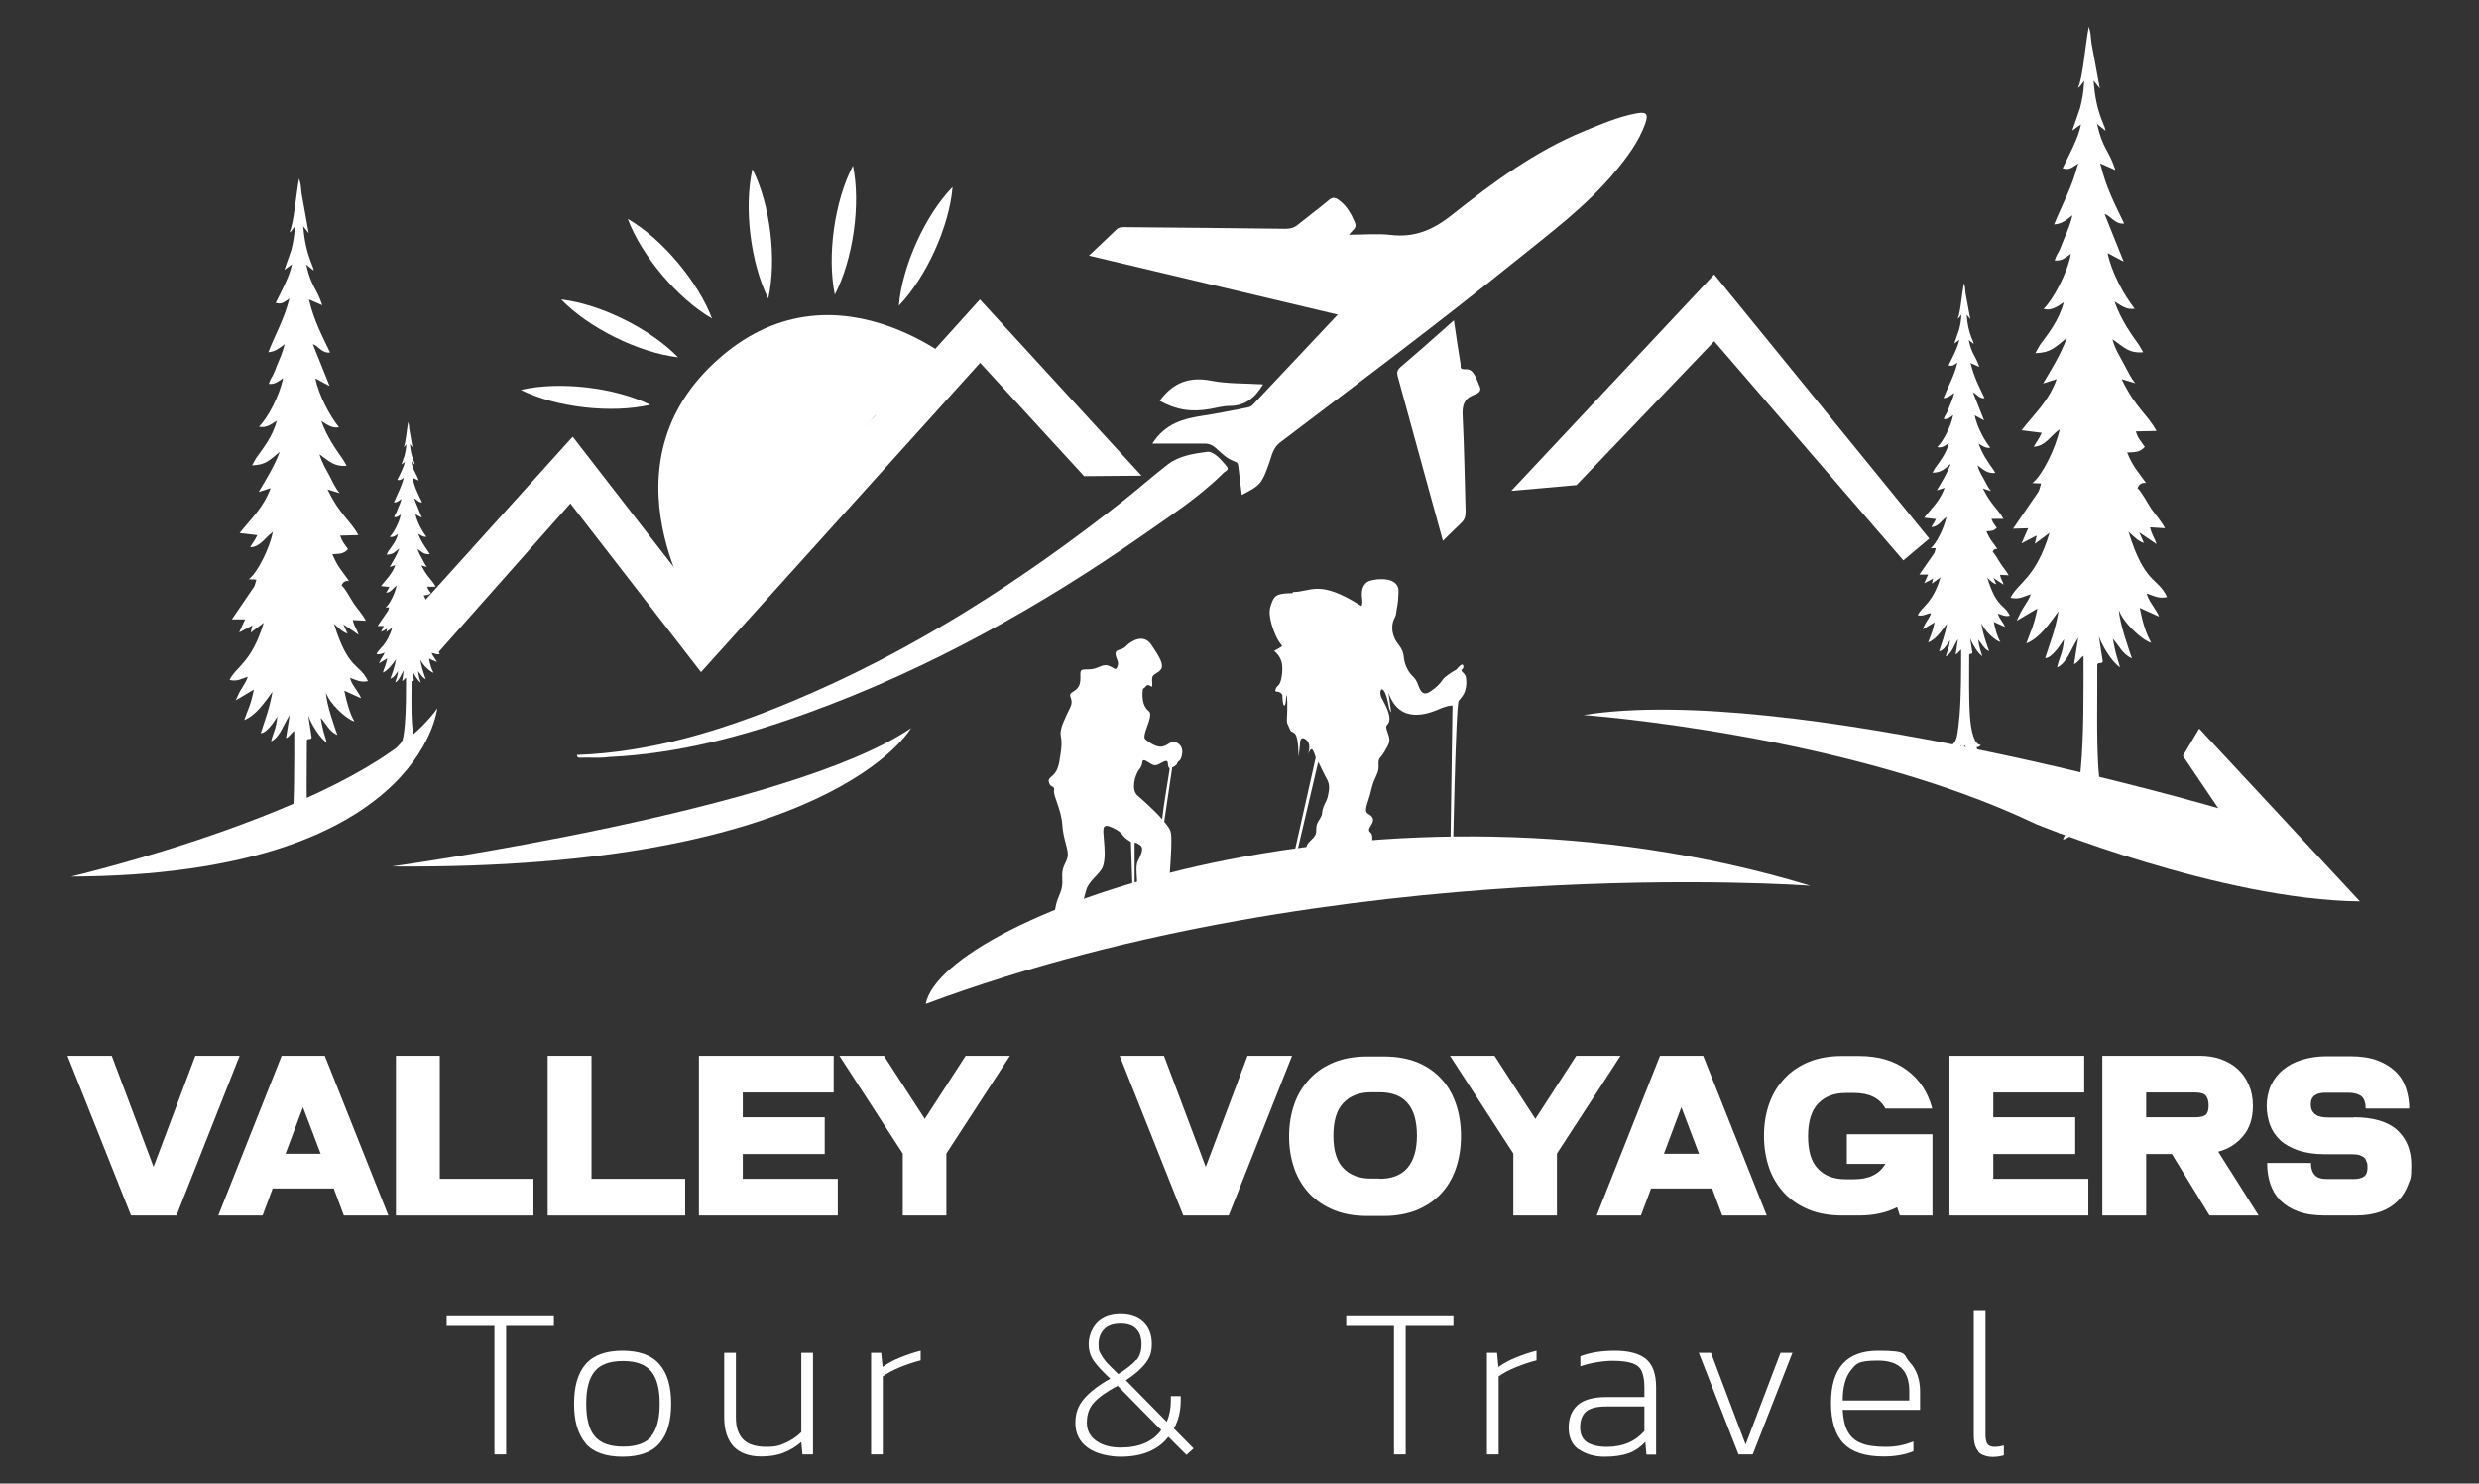
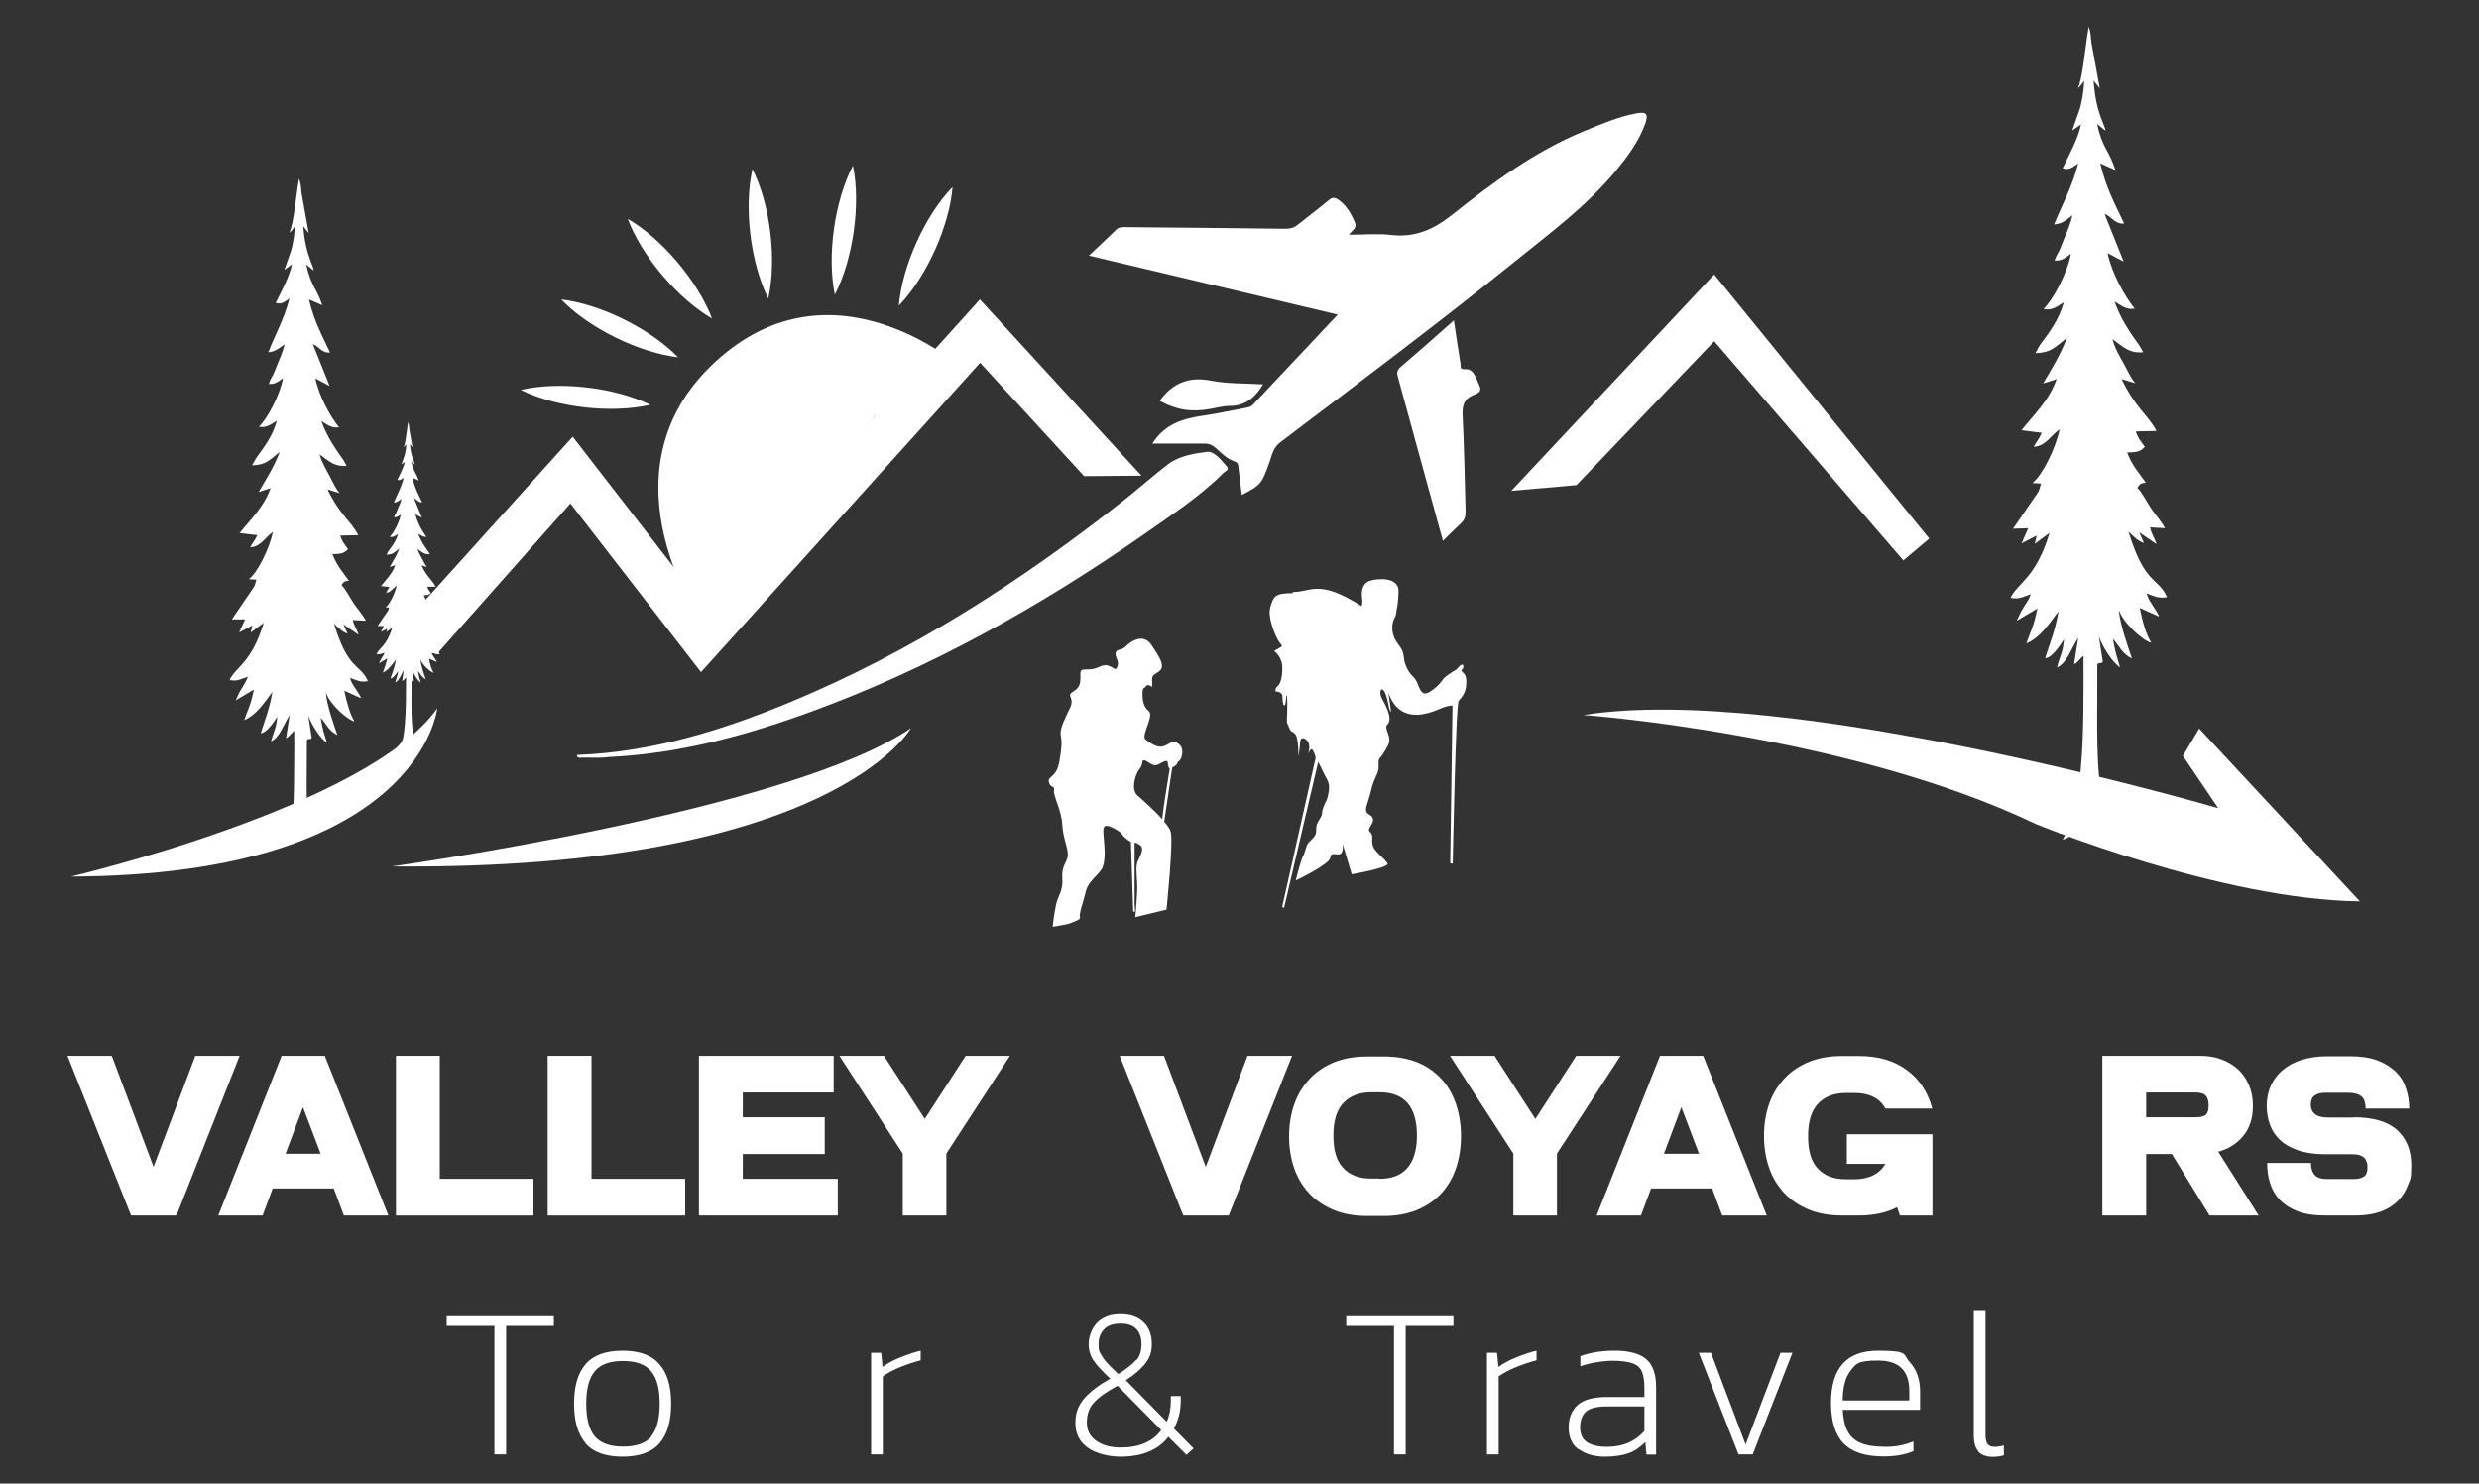
<svg xmlns="http://www.w3.org/2000/svg" viewBox="0 0 1080 646.5">
  <rect x="0" y="0" width="1080" height="646.5" fill="#333333" stroke="none" />
  <defs>
    <style>      .cls-1, .cls-2 {        fill: #fff;      }      .cls-2 {        fill-rule: evenodd;      }    </style>
  </defs>
  <g>
    <g id="Layer_1">
      <g>
        <path class="cls-2" d="M305.9,271.9l75.5-91,13.2,9.4,24.5-29.9s-58.1-51.8-110.1-.2c-48,47.7-3.1,111.7-3.1,111.7Z" />
        <polygon class="cls-1" points="305.4 292.9 248.5 219.4 190.7 284.6 165.2 283.8 249.5 190.3 306.5 263.9 426.9 130.5 497.3 207.3 472.3 207.5 427 158.1 305.4 292.9" />
        <polygon class="cls-1" points="658.4 213.9 686.8 211.4 746.8 148.7 829.2 244.2 840.5 234.7 746.8 119.6 658.4 213.9" />
        <path class="cls-2" d="M884.8,258.8c-.9,2.5-1.7,3.5-2.9,5.4-.5.8-1.2,2-1.5,2.5l-1.8,3.8,9-5.3c-1.7,8.4-2.9,9.6-4.8,15.2,5.8-2.4,9.7-8.2,14-14-1.5,8.8-3.6,13.3-5.8,20.4,2.8,0,6.3-5.2,8.2-8.2-.5,6.4-2.1,7.8-3,12.3,4.5-2.3,5.7-7.5,9.2-13l-1.8,11.5c1.7-.6,2.4-2.4,4.1-3.6,0,15.8.2,34.6-1.2,49.3-2.3,25.6-3.6,17-9.7,27.9l3.2.3c-.1.2-.2.4-.3.6-1,1.7-.4.7-1,2,4.4-1.2,6-4.5,9.2-8.5-.4,2.4-.3,1.7-.8,3.7l-1,3.4c1.7-1.3,2.6-3.6,4-6.4,0-.1.2-.4.3-.6,2.5,4.3,4,7.1,7.9,8.4l-2.6-5.8,5.4,2.6c-1.1-.8-1.1-1.5-1.8-3.9,1.4-.1,2.4-.5,3.2-1.7-4.8.4-7.5-10.4-8.3-22.1-.9-13.2-.4-31.3-.5-45.4.7-1.3,1.7,0,2.4-1.3l-1.7-11c1.5,4.4,5.8,11.3,9.2,13.5-1.7-5.9-1.8-5.4-3.1-12.4,2.8,3,4.1,6.7,8.3,8.5-1.1-3.2-5.4-15.1-5.7-21.1,1.7,5.4,10.2,13.3,14.1,14.3-2.2-3.8-3.7-8.6-5-15.2l8.4,3.8c-.3-.8-.3-.9-.9-1.9l-3.1-4.9c-1.1-2.1-.7-1.2-1.4-3.3,3.2,1.1,5.3,2.4,8.9,1.6-4.1-8.9-9.6-5.1-16.8-28.5,2,1.8,4.2,4.2,6.7,4.9l-2-4.6,7.5,5.1c-.8-2.7-2.1-4.1-2.8-7.3l6.5.4c-1.5-3-4.2-5.9-5.9-8.4-2.1-3.1-4.3-7.6-6.1-9.1,1-2.2,2.1-2.2,3.7-2.3-3.3-4.7-5.6-6.8-8.2-13.2,2.7-.2,5.5.2,7.7-2.5-1.9-2.8-2.8-3.3-3.9-6.7l9-.2c-3.8-7.1-9.1-9.9-15.2-22.6l6,1.8c-1.8-1.9-3.5-5.6-4.9-8.2-1.7-3.2-3.9-6.5-5.1-11,5.2,3.7,7.2,6.2,13.4,5.7l-1.6-2.8c-3.9-5.5-8-11.2-10.9-19.3,3.1,1.8,5.1,3.7,8.8,3.1-4.4-5.4-10.1-15.7-11.8-24.2l7,3.7-8.3-20.7c2.5.5,4.5,4.6,8.5,4.1-4.1-8.7-7.8-15.3-10.4-26.2l6.6,2.9c-2.9-9-5.5-9-8-20.1l3.7,3c-.5-2.1-.2-1.1-.8-2.6-.1-.4-.6-1.5-.8-2-1.9-4.9-3.1-10.1-3.6-17.3l2.7,3.4-3.6-19.6c-.6-4.8-.1-3.5-1.2-7.3-1.6,8.3-2.5,22.1-4.7,26.7,1.2-.7,1.6-1.8,2.7-3.1-.2,4.8-.9,8.2-1.8,11.9l-3.4,9.8,3.8-2.7c-1.1,6-5.6,14.2-8,19.1,3,1,4.2-.4,6.8-2.1-2.8,10.8-6.9,17.6-10.5,26.6,3.5-.3,5-1.7,8-4-1.1,4.4-2.1,6.5-3.6,10.1-.7,1.7-1.3,3.4-2,5-1,2.1-1.1,1.6-2.2,4.6,3,.3,4.5-1,7.1-2.9-1.4,8.3-8,20.4-11.9,24,3.2,1,6.1-1,8.8-2.9-2,7.8-7,14.1-10.3,18.5l-2.1,3.7c6.8-.2,8.4-2.4,13.8-6.7-3.2,8.1-6.3,12.9-10.4,19.9l5.9-1.9c-3.5,9.8-10,15.4-15.3,22.3l8.8,1.1c-1.3,2.9-2.2,3.7-3.5,6.1,5.3-.3,7.3-4.9,11.3-7.6-1.7,8.3-7.7,20.3-11.9,23.4l3.8.2c-1.1,4.2-.9,3.1-2.6,5.7l-9.6,14,6.6-.2-2.9,6.6,6.5-3.4c0,.2,0,.3,0,.4.2-.2.2.9,0,0,0,0-.2.4-.3,1.4-.2,1.3-.3,1.3-.4,1.1,0,0,0,.2.1.6l6.3-4.7c-6,19.9-13.7,21.6-17,28.3,3.9.9,5.6-.6,9.1-1.6Z" />
        <path class="cls-2" d="M134.1,362.5c-.8-11.6-.4-27.5-.4-39.9.6-1.1,1.5,0,2.1-1.1l-1.5-9.7c1.3,3.8,5.1,9.9,8.1,11.9-1.5-5.2-1.6-4.7-2.7-10.9,2.5,2.6,3.6,5.9,7.3,7.5-1-2.8-4.8-13.3-5-18.5,1.5,4.8,9,11.7,12.4,12.6-1.9-3.3-3.2-7.6-4.4-13.4l7.3,3.3c-.3-.7-.3-.8-.8-1.7l-2.8-4.3c-1-1.8-.6-1.1-1.2-2.9,2.8,1,4.7,2.1,7.8,1.4-3.6-7.8-8.5-4.4-14.8-25,1.8,1.6,3.7,3.7,5.9,4.3l-1.8-4,6.6,4.5c-.7-2.4-1.9-3.6-2.5-6.4l5.7.3c-1.3-2.6-3.7-5.2-5.2-7.4-1.8-2.7-3.8-6.7-5.4-8,.9-1.9,1.8-1.9,3.2-2-2.9-4.2-4.9-6-7.2-11.6,2.3-.2,4.8.2,6.8-2.2-1.7-2.5-2.4-2.9-3.4-5.9l7.9-.2c-3.3-6.3-8-8.7-13.4-19.9l5.3,1.6c-1.6-1.7-3.1-4.9-4.3-7.3-1.5-2.8-3.4-5.8-4.5-9.6,4.5,3.2,6.4,5.4,11.8,5l-1.4-2.5c-3.4-4.9-7-9.8-9.6-17,2.7,1.6,4.5,3.2,7.7,2.7-3.9-4.8-8.8-13.8-10.3-21.3l6.2,3.3-7.3-18.2c2.2.5,3.9,4.1,7.5,3.6-3.6-7.6-6.9-13.5-9.2-23.1l5.8,2.5c-2.6-7.9-4.8-7.9-7-17.7l3.3,2.6c-.4-1.8-.2-.9-.7-2.3-.1-.3-.5-1.3-.7-1.8-1.6-4.3-2.7-8.9-3.2-15.2l2.4,3-3.1-17.3c-.5-4.2-.1-3.1-1.1-6.5-1.4,7.3-2.2,19.4-4.2,23.5,1.1-.6,1.4-1.5,2.4-2.7-.2,4.2-.8,7.2-1.6,10.4l-3,8.6,3.3-2.4c-1,5.3-5,12.5-7.1,16.8,2.7.8,3.7-.4,6-1.9-2.5,9.5-6.1,15.4-9.2,23.4,3-.3,4.4-1.5,7.1-3.5-.9,3.8-1.9,5.7-3.2,8.9-.6,1.5-1.1,3-1.8,4.4-.9,1.8-1,1.4-1.9,4,2.7.2,3.9-.9,6.2-2.5-1.3,7.3-7,18-10.5,21.1,2.8.8,5.3-.9,7.8-2.6-1.7,6.8-6.2,12.4-9,16.3l-1.8,3.2c6-.2,7.4-2.1,12.1-5.9-2.8,7.1-5.6,11.3-9.2,17.5l5.2-1.7c-3.1,8.6-8.8,13.6-13.5,19.6l7.7.9c-1.1,2.5-2,3.2-3.1,5.3,4.6-.2,6.4-4.3,9.9-6.7-1.5,7.3-6.8,17.9-10.5,20.6l3.3.2c-1,3.7-.8,2.7-2.3,5l-8.4,12.3h5.8c0-.1-2.6,5.7-2.6,5.7l5.7-3c0,.2,0,.2,0,.3.2-.2.2.8,0,0,0,0-.2.4-.3,1.2-.2,1.1-.3,1.1-.3,1,0,0,0,.2,0,.5l5.6-4.2c-5.3,17.5-12,19-14.9,24.9,3.5.8,5-.5,8-1.4-.8,2.2-1.5,3-2.5,4.8-.4.7-1.1,1.7-1.3,2.2l-1.5,3.3,7.9-4.7c-1.5,7.4-2.6,8.5-4.2,13.3,5.1-2.1,8.5-7.2,12.3-12.3-1.4,7.7-3.1,11.7-5.1,18,2.4,0,5.6-4.6,7.2-7.2-.5,5.6-1.8,6.9-2.7,10.8,3.9-2,5-6.6,8.1-11.5l-1.6,10.1c1.5-.6,2.1-2.1,3.6-3.2,0,13.9.1,30.4-1,43.4" />
-         <path class="cls-2" d="M841.2,267.4c-.5,1.5-1,2-1.7,3.2-.3.5-.7,1.1-.9,1.5l-1,2.2,5.2-3.1c-1,4.9-1.7,5.6-2.8,8.8,3.4-1.4,5.6-4.8,8.2-8.1-.9,5.1-2.1,7.7-3.4,11.9,1.6,0,3.7-3,4.7-4.8-.3,3.7-1.2,4.5-1.8,7.1,2.6-1.3,3.3-4.4,5.3-7.6l-1,6.7c1-.4,1.4-1.4,2.4-2.1,0,9.2,0,20.1-.7,28.7-1.3,14.9-2.1,9.9-5.7,16.2l1.9.2c0,.1-.1.2-.2.3-.6,1-.3.4-.6,1.1,2.5-.7,3.5-2.6,5.4-4.9-.2,1.4-.2,1-.5,2.1l-.6,2c1-.8,1.5-2.1,2.3-3.7,0,0,.1-.2.2-.3,1.4,2.5,2.3,4.1,4.6,4.9l-1.5-3.4,3.1,1.5c-.6-.5-.6-.9-1-2.2.8,0,1.4-.3,1.9-1-2.8.2-4.4-6-4.8-12.9-.5-7.7-.3-18.2-.3-26.4.4-.7,1,0,1.4-.8l-1-6.4c.9,2.5,3.4,6.6,5.3,7.9-1-3.4-1.1-3.1-1.8-7.2,1.7,1.7,2.4,3.9,4.8,5-.7-1.9-3.2-8.8-3.3-12.3,1,3.2,5.9,7.7,8.2,8.3-1.3-2.2-2.1-5-2.9-8.8l4.9,2.2c-.2-.5-.2-.5-.5-1.1l-1.8-2.8c-.6-1.2-.4-.7-.8-1.9,1.9.6,3.1,1.4,5.2.9-2.4-5.2-5.6-2.9-9.8-16.5,1.2,1.1,2.5,2.5,3.9,2.8l-1.2-2.7,4.4,2.9c-.4-1.6-1.2-2.4-1.6-4.3l3.8.2c-.9-1.7-2.4-3.4-3.4-4.9-1.2-1.8-2.5-4.4-3.6-5.3.6-1.3,1.2-1.3,2.1-1.3-1.9-2.7-3.3-4-4.8-7.7,1.5-.1,3.2.1,4.5-1.5-1.1-1.6-1.6-1.9-2.3-3.9h5.2c-2.2-4.2-5.3-5.9-8.9-13.2l3.5,1.1c-1-1.1-2.1-3.3-2.9-4.8-1-1.8-2.3-3.8-3-6.4,3,2.1,4.2,3.6,7.8,3.3l-1-1.6c-2.3-3.2-4.6-6.5-6.3-11.2,1.8,1.1,3,2.1,5.1,1.8-2.6-3.2-5.8-9.1-6.8-14.1l4.1,2.2-4.8-12.1c1.4.3,2.6,2.7,5,2.4-2.4-5.1-4.5-8.9-6.1-15.3l3.8,1.7c-1.7-5.2-3.2-5.2-4.6-11.7l2.2,1.7c-.3-1.2-.1-.6-.5-1.5,0-.2-.3-.9-.5-1.2-1.1-2.9-1.8-5.9-2.1-10.1l1.6,2-2.1-11.4c-.3-2.8,0-2-.7-4.3-.9,4.8-1.5,12.8-2.7,15.5.7-.4.9-1,1.6-1.8-.1,2.8-.5,4.7-1.1,6.9l-2,5.7,2.2-1.6c-.7,3.5-3.3,8.3-4.7,11.1,1.8.6,2.5-.3,3.9-1.2-1.6,6.3-4,10.2-6.1,15.5,2-.2,2.9-1,4.7-2.3-.6,2.5-1.2,3.8-2.1,5.9-.4,1-.7,2-1.2,2.9-.6,1.2-.7.9-1.3,2.6,1.8.2,2.6-.6,4.1-1.7-.8,4.8-4.6,11.9-6.9,13.9,1.8.6,3.5-.6,5.1-1.7-1.2,4.5-4.1,8.2-6,10.8l-1.2,2.1c4-.1,4.9-1.4,8-3.9-1.9,4.7-3.7,7.5-6.1,11.6l3.4-1.1c-2,5.7-5.8,9-8.9,13l5.1.6c-.7,1.7-1.3,2.1-2,3.5,3.1-.1,4.3-2.8,6.6-4.4-1,4.8-4.5,11.8-6.9,13.6h2.2c-.6,2.6-.5,1.9-1.5,3.4l-5.6,8.1h3.8c0,0-1.7,3.8-1.7,3.8l3.8-2c0,.1,0,.2,0,.2.1-.1.1.5,0,0,0,0-.1.3-.2.8-.1.8-.2.7-.2.7,0,0,0,.1,0,.4l3.7-2.7c-3.5,11.6-8,12.5-9.9,16.5,2.3.5,3.3-.4,5.3-.9Z" />
        <path class="cls-2" d="M167.6,284.4c-.4,1-.7,1.4-1.2,2.2-.2.3-.5.8-.6,1l-.7,1.5,3.6-2.2c-.7,3.4-1.2,3.9-1.9,6.2,2.3-1,3.9-3.3,5.7-5.7-.6,3.6-1.4,5.4-2.4,8.3,1.1,0,2.6-2.1,3.3-3.3-.2,2.6-.8,3.2-1.2,5,1.8-.9,2.3-3.1,3.7-5.3l-.7,4.7c.7-.3,1-1,1.7-1.5,0,6.4,0,14.1-.5,20.1-.9,10.4-1.5,6.9-4,11.3h1.3c0,.2,0,.3-.1.4-.4.7-.2.3-.4.8,1.8-.5,2.5-1.8,3.7-3.4-.2,1-.1.7-.3,1.5l-.4,1.4c.7-.5,1.1-1.4,1.6-2.6,0,0,0-.2.1-.2,1,1.8,1.6,2.9,3.2,3.4l-1-2.4,2.2,1.1c-.4-.3-.4-.6-.7-1.6.6,0,1-.2,1.3-.7-1.9.2-3-4.2-3.4-9-.4-5.4-.2-12.7-.2-18.4.3-.5.7,0,1-.5l-.7-4.5c.6,1.8,2.4,4.6,3.7,5.5-.7-2.4-.7-2.2-1.2-5,1.2,1.2,1.7,2.7,3.4,3.5-.5-1.3-2.2-6.1-2.3-8.6.7,2.2,4.2,5.4,5.7,5.8-.9-1.5-1.5-3.5-2-6.2l3.4,1.5c-.1-.3-.1-.4-.4-.8l-1.3-2c-.4-.8-.3-.5-.6-1.3,1.3.4,2.2,1,3.6.6-1.7-3.6-3.9-2.1-6.8-11.6.8.7,1.7,1.7,2.7,2l-.8-1.9,3,2.1c-.3-1.1-.9-1.7-1.1-3l2.7.2c-.6-1.2-1.7-2.4-2.4-3.4-.9-1.2-1.7-3.1-2.5-3.7.4-.9.8-.9,1.5-.9-1.3-1.9-2.3-2.8-3.3-5.4,1.1,0,2.2,0,3.1-1-.8-1.1-1.1-1.3-1.6-2.7h3.7c-1.5-3-3.7-4.1-6.2-9.3l2.4.7c-.7-.8-1.4-2.3-2-3.4-.7-1.3-1.6-2.7-2.1-4.5,2.1,1.5,2.9,2.5,5.4,2.3l-.7-1.1c-1.6-2.3-3.2-4.5-4.4-7.8,1.3.7,2.1,1.5,3.6,1.3-1.8-2.2-4.1-6.4-4.8-9.8l2.8,1.5-3.4-8.4c1,.2,1.8,1.9,3.5,1.7-1.7-3.5-3.2-6.2-4.2-10.7l2.7,1.2c-1.2-3.7-2.2-3.6-3.2-8.2l1.5,1.2c-.2-.8,0-.4-.3-1.1,0-.2-.2-.6-.3-.8-.8-2-1.3-4.1-1.5-7l1.1,1.4-1.4-8c-.2-1.9,0-1.4-.5-3-.6,3.4-1,9-1.9,10.9.5-.3.6-.7,1.1-1.2,0,1.9-.4,3.3-.7,4.8l-1.4,4,1.5-1.1c-.5,2.4-2.3,5.8-3.3,7.8,1.2.4,1.7-.2,2.8-.9-1.1,4.4-2.8,7.1-4.3,10.8,1.4-.1,2.1-.7,3.3-1.6-.4,1.8-.9,2.6-1.5,4.1-.3.7-.5,1.4-.8,2-.4.8-.5.6-.9,1.9,1.2.1,1.8-.4,2.9-1.2-.6,3.4-3.2,8.3-4.8,9.7,1.3.4,2.5-.4,3.6-1.2-.8,3.2-2.9,5.7-4.2,7.5l-.8,1.5c2.8,0,3.4-1,5.6-2.7-1.3,3.3-2.6,5.2-4.2,8.1l2.4-.8c-1.4,4-4.1,6.3-6.2,9.1l3.6.4c-.5,1.2-.9,1.5-1.4,2.5,2.1-.1,3-2,4.6-3.1-.7,3.4-3.1,8.3-4.8,9.5h1.5c-.4,1.8-.4,1.3-1.1,2.4l-3.9,5.7h2.7c0,0-1.2,2.6-1.2,2.6l2.6-1.4c0,0,0,.1,0,.1,0,0,0,.4,0,0,0,0,0,.2-.1.6,0,.5-.1.5-.2.5,0,0,0,0,0,.2l2.6-1.9c-2.5,8.1-5.6,8.8-6.9,11.5,1.6.4,2.3-.2,3.7-.6Z" />
        <g>
          <path class="cls-1" d="M501.9,193.5c5.7-9.1,13.9-11.1,22.5-12.4,6.2-.9,12.4-2.3,18.5-3.4,1.2-.2,2.2-.5,3-1.4,12.1-12.9,24.3-25.8,36.9-39.2-36.4-8.6-72.1-17.1-108.4-25.7,4.2-4,8.1-7.6,11.9-11.3,1.3-1.3,2.9-1.1,4.4-1.1,23.1.2,46.1.4,69.2.7,2.3,0,4.1-.5,5.8-2,4.3-3.5,8.8-6.8,13.1-10.4,1.6-1.4,2.7-1.4,4.4-.2,3.5,2.5,5.5,6.1,7.1,9.9,1,2.4-1,3.2-2.6,5.3,6.5,0,12.5-.6,18.3.1,10.3,1.2,18.3-2.2,26.5-8.7,17.9-14.2,36.3-27.8,57.7-36.6,7.4-3,14.7-6.2,22.7-7.7,4.4-.8,5.3.2,3.9,4.4-2.9,8.1-8,14.8-13.4,21.3-12.5,14.9-28.1,26.5-43.1,38.6-33.6,27.1-68.2,53-102.6,79.1-3.1,2.4-3.6,5.6-4.7,8.8-3.3,9.2-3.6,9.7-12,14.1-.5-4.2-1.1-8.3-1.5-12.4-.2-1.4-.4-1.8-2.1-2.4-2.9-1-5.4-3.6-7.9-5.8-1.4-1.2-2.8-1.8-4.6-1.8-7.4,0-14.8,0-22.8,0Z" />
          <path class="cls-1" d="M251.3,329c32.5-1.2,63-10.6,92.7-22.9,53.1-22,100.9-52.8,145.9-88.3,6.4-5.1,12.5-10.5,19-15.5,4.9-3.7,11.1-4.6,16.9-5.4,3.1-.4,6.3,3.6,8.7,6.4,1.3,1.5-.9,2.1-1.6,2.9-10.4,10.4-22.7,18.3-34.6,26.7-45.4,31.6-93.4,58.5-145.6,77.5-28.3,10.3-57.2,18.1-87.5,19.5-4.1.6-8.3.1-12.4.3-.7,0-1.4,0-1.4-1.1Z" />
          <path class="cls-1" d="M628.7,236c-6.7-24.2-13.2-48.1-19.8-72.1-.4-1.5-.2-2.6,1.1-3.8,7.7-6.6,15.3-13.3,23.4-20.5,1,6.8,1.9,12.9,2.9,19,.2,1.1-.7,2.5,2.3,2.3,3.6-.2,4.6,4.4,6,7.4,1.2,2.6-1.3,3.3-2.8,3.9-4.1,1.7-4.8,4.7-4.6,8.8.7,14,.9,28,1.3,42,0,2-.4,3.5-1.9,4.9-2.6,2.4-5.1,5-8,7.8Z" />
          <path class="cls-1" d="M550.2,167.6c-3.5,5.8-7.8,9.3-14.5,9.3-2.8,0-5.6.8-8.4,1.3-8.4,1.5-14.9.4-22-3.5,0-.1.1-.3.2-.4,5.6-7.5,12.6-10.3,22.2-8.4,7.2,1.4,14.7,1.1,22.6,1.6Z" />
        </g>
        <path class="cls-1" d="M170.7,377.6s173.3-24.1,226.2-60.3c0,0-34.6,62-226.2,60.3Z" />
        <path class="cls-1" d="M31,382s129.3-30.4,159.5-73.3c0,0-7.4,72.7-159.5,73.3Z" />
        <path class="cls-2" d="M563.1,258.5c-7.8,0-8.2,1.5-9.6,5.8-1.4,4.3,1.6,11.4,3,14.1,1.4,2.7,2.7,2.9,1.5,3.6-1.3.7-2.9,1.7-2.9,1.7,0,0,3.2,2.2,3.5,6.4.3,4.1-.7,7.9-1.8,8.7-1.1.8-1.6,2.7-.7,2.6.9-.1,2.6.7,2.6,1.9s.2,3.9.7,4.1c.5.3.8-1,.9-3.4.1-2.4.7-.5.5,5.8-.3,6.4-.2,4.6.8,7.2,1,2.6,1,1.2,2.6,2.8,1.6,1.6,1.5,10,1.5,10,0,0,.6-4.3.7-6.4.2-2.1,1.5-2.3,3.2-.5,1.6,1.8.3,5.8.3,5.8,0,0,.8-2.4,1.6-2.2.8.3,1.7,3.6,1.7,3.6l-14.6,65.1.8.5,14.9-63.7s2.3,4.7,3,6.1c.7,1.5,2.2,3,1.6,6.8-.6,3.9-1.1,3.7-2.3,6.7-1.1,3,0,2.8-1.7,5.4-1.7,2.6-1.4,3.3-1.5,5.4-.1,2.2-2.2,3.5-3.3,4.8-1.1,1.2-1.4,4-2.5,6.1-1.1,2.2-3.1,10.4-3.1,10.4,0,0,14.8-7,15.1-10,.2-2.7,3-.7,4.4-1.6,1.5-.9.9-4.5.9-4.5l4,13.4s16.4-2.8,15.6-4.7c-.8-1.8-5.7-5.1-6.4-7.7-.7-2.6,0-2.2-.3-4.3-.3-2.2-2.5-1.6-.7-4.3,1.8-2.7,1.3-4-1-5.3-2.3-1.4,0-4.7,1.3-10.5,1.3-5.8,3.4-6.9,3.2-10.6-.2-3.7.5-2.5,2.6-6.1,2.1-3.6,2.8-4.5,1.3-8.4-1.5-3.9.4-2.5.8-5.2.4-2.7-1.8-6.9-3.2-9.4-1.4-2.4-.6-5.2.7-3.6,1.4,1.6,2.4,7.8,2.4,7.8,0,0,1,2.6.8,1.2-.2-1.4-1.1-8-1.1-8,4.9,14.1,17.6,9,21.9,7.2,4.3-1.9,6-1.6,6-1.6l-1,68.7,1.1.2s1.3-69.4,2.6-71c1.3-1.6,3.1-3.2,3.3-7.3.2-4-.9-4.4-1.8-5.4-1-1,.9-.9.5-2.6-.5-1.8-3,1.9-3.3,1.9-.3,0-3.8,2.3-4.9,3.3-1.1,1-1.6,3-6.1,6-4.6,3.1-4.8-2.7-6.4-5-1.6-2.3-2.5-2.1-4.2-5.9-1.7-3.8-.2-5.5-3.1-9.2-2.9-3.6-3.2-6.8-2.8-9.4.5-2.6,1.4-2.6,1.6-4.9.2-2.3.8-2.6,1-9.1.2-6.5-9.2-5.8-12.5-4.7-3.2,1.1-3.8,4.4-3.4,7.4.4,3.1-.3,3.6-.3,3.6-18.6-11.9-21.9-6.1-29.8-6.1Z" />
        <path class="cls-2" d="M457,340.8c.3,2.5,2.7,1.5,2.2,3.6-.5,2.2,3.2,8.4,3.6,15,.4,6.6,3,11.1,2.3,14.1-.7,3-2.7,4.1-2.3,9.5.4,5.4-1.9,7.2-2.8,11.6-.9,4.4-1.4,9.3-1.4,9.3,0,0,6-1,6.9-1.3.8-.3,5.7-1.8,5-2.9-.6-1.1,1.5-6.8,2.6-11.4,1.1-4.6,6.3-7.4,7.4-10.7,1.1-3.3.8-7.6.4-12-.4-4.4-.3-5.4.9-5.7,1.2-.3,6.3,2.2,7.2,3.9,1,1.6,3.7,3.1,3.7,3.1l1,30.4h.8l-.2-3.7v-26.3s.5-.4,2.4,1c1.9,1.4.3,4.2-1,7-1.3,2.8,0,7.1-.3,13.5-.3,6.3-.8,10.9-.8,10.9l13.6-3.3s3.1-29.8,1.8-34c-.3-1.1-1.4-2.7-2.8-4.3l3.5-23.7s1.8-.6,2.2-1.8c.3-1.2,1.4-.6,2-3.4.6-2.8-.3-4.7-2.5-5.7-2.2-1-3.2,1.2-5.9,1.8-2.7.6-5.8-1.8-7.4-3-1.6-1.2,1-5.7,1.8-9.3.8-3.6-.9-2.6-2.2-5.3-1.3-2.7-1-6.5-.8-7.2.1-.7.8-.6,1.2-1.3.4-.6,1.2-1,2.3-.1,1.1.8.3-2.3.6-3.9.3-1.6,2.8-1.8,3.9-3.7,1.1-2-.7-5.2-4.3-10.5-3.6-5.3-9.1-1.2-10.4,0-1.3,1.3-1.8,1.7-3.7,2.2-1.9.5-1.8,1.9-.8,4.3,1,2.3-.4,3.9-.4,3.9-1,.4-.7-.3-3.4-1.3-2.7-1-4.6,1.6-8.4,1.6s-3.9,0-3.8,3.2c0,3.1-.3,4.8-3.3,6.6-3,1.8.8,2.5-1.1,6.7-2,4.2-4.7,9.3-4.2,12.1.5,2.8.6,4.8-.6,11.7-1.3,7-4.9,6.1-4.6,8.6ZM496.3,335.4c2-2.7.9-3.8,1.9-4.1,1-.2,2.9,1.7,4.4,2.1,1.5.4,3.2-1,4.2-1.4,1-.4,1.9-.9,2,.7,0,1.6.8,2.3.8,2.3-1.1,7.2-2.5,14.8-3.3,22-3.7-4.2-9-8.8-10.8-10.4-2.7-2.4-1.2-8.4.7-11.2Z" />
-         <path class="cls-1" d="M403.3,437.5c7.5-38.4,197.9-108.5,385.4-51.5,0,0-205.8-15.4-385.4,51.5Z" />
        <path class="cls-1" d="M689.9,311.6s115.1,8.3,197,47.5c0,0,80.7,33.1,141.2,33.7l-70-75.3-7.1,11.9,15.4,22.8s-187.5-54.8-276.5-40.6Z" />
        <g>
          <line class="cls-1" x1="283.3" y1="176.4" x2="226.9" y2="169.9" />
          <path class="cls-1" d="M283.3,176.4c-16.8,3.9-41,1.2-56.4-6.5,16.8-3.9,40.9-1.1,56.4,6.5h0Z" />
        </g>
        <g>
-           <line class="cls-1" x1="295.4" y1="155.7" x2="244.5" y2="130.5" />
          <path class="cls-1" d="M295.4,155.7c-17.1-2-39-12.8-50.9-25.2,17.1,2,38.9,12.8,50.9,25.2h0Z" />
        </g>
        <g>
          <line class="cls-1" x1="310.2" y1="138.8" x2="273.5" y2="95.4" />
          <path class="cls-1" d="M310.2,138.8c-14.9-8.6-30.7-27.3-36.7-43.4,14.9,8.6,30.6,27.3,36.7,43.4h0Z" />
        </g>
        <g>
          <line class="cls-1" x1="334.7" y1="130.1" x2="327.8" y2="73.7" />
          <path class="cls-1" d="M334.7,130.1c-7.7-15.4-10.7-39.6-6.9-56.4,7.8,15.4,10.7,39.5,6.9,56.4h0Z" />
        </g>
        <g>
          <line class="cls-1" x1="363.7" y1="128.4" x2="371.6" y2="72.2" />
          <path class="cls-1" d="M363.7,128.4c-3.5-16.9-.1-41,7.9-56.2,3.5,16.9,0,41-7.9,56.2h0Z" />
        </g>
        <g>
          <line class="cls-1" x1="391.6" y1="133.2" x2="415" y2="81.4" />
          <path class="cls-1" d="M391.6,133.2c1.4-17.1,11.4-39.4,23.4-51.7-1.4,17.2-11.5,39.4-23.4,51.7h0Z" />
        </g>
        <g>
          <path class="cls-1" d="M85.1,460.1h19.3l-27.5,69.6h-19.8l-27.7-69.6h19.3l18.2,48.4,18.2-48.4Z" />
          <path class="cls-1" d="M141.5,460.1l27.7,69.6h-19.4l-4.4-11.8h-26.6l-4.4,11.8h-19.3l27.6-69.6h18.9ZM139.7,502.8l-7.7-20.3-7.6,20.3h15.3Z" />
          <path class="cls-1" d="M191.6,513.7h40.8v16h-59.9v-69.6h19.1v53.6Z" />
          <path class="cls-1" d="M257.7,513.7h40.8v16h-59.9v-69.6h19.1v53.6Z" />
          <path class="cls-1" d="M323.7,513.7h41.3v16h-60.5v-69.6h58.7v16h-39.6v10.8h35.7v16h-35.7v10.8Z" />
          <path class="cls-1" d="M420.6,460.1h19.4l-27.7,42.6v27h-19v-27l-27.6-42.6h19.4l17.8,27.5,17.8-27.5Z" />
          <path class="cls-1" d="M543.6,460.1h19.3l-27.6,69.6h-19.8l-27.7-69.6h19.3l18.2,48.4,18.2-48.4Z" />
          <path class="cls-1" d="M636.5,495c0,5.3-.8,10.1-2.3,14.4-1.5,4.3-3.7,7.9-6.6,11-2.9,3-6.4,5.3-10.5,7-4.1,1.6-8.8,2.5-14.1,2.5h-7.3c-5.4,0-10.2-.8-14.4-2.5-4.2-1.7-7.8-4.1-10.7-7.1-2.9-3.1-5.2-6.7-6.7-11-1.5-4.3-2.3-9-2.3-14.1s.8-9.9,2.3-14.1c1.5-4.3,3.8-7.9,6.7-11,2.9-3.1,6.5-5.5,10.7-7.2,4.2-1.7,9-2.5,14.4-2.5h7.3c5.2,0,9.9.8,14.1,2.4,4.1,1.6,7.6,4,10.5,7,2.9,3,5.1,6.7,6.6,11,1.5,4.3,2.3,9.1,2.3,14.4ZM601,513.7c5.4,0,9.5-1.6,12.2-4.8,2.7-3.2,4.1-7.8,4.1-14,0-12.6-5.4-18.9-16.3-18.9h-3.6c-5.2,0-9.3,1.6-12.2,4.7-2.9,3.1-4.3,7.8-4.3,14.2s1.4,11.1,4.3,14.1c2.9,3.1,6.9,4.6,12.2,4.6h3.6Z" />
          <path class="cls-1" d="M686.6,460.1h19.4l-27.7,42.6v27h-19v-27l-27.6-42.6h19.4l17.8,27.5,17.8-27.5Z" />
          <path class="cls-1" d="M742,460.1l27.7,69.6h-19.4l-4.4-11.8h-26.6l-4.4,11.8h-19.3l27.6-69.6h18.9ZM740.2,502.8l-7.7-20.3-7.6,20.3h15.3Z" />
          <path class="cls-1" d="M841.8,529.7h-14.1l-1.2-3.6c-4.7,2.4-10.2,3.6-16.6,3.6h-7.3c-5.4,0-10.2-.8-14.4-2.5-4.2-1.7-7.8-4.1-10.7-7.1-2.9-3.1-5.2-6.7-6.7-11-1.5-4.3-2.3-9-2.3-14.1s.8-9.9,2.3-14.1c1.5-4.3,3.8-7.9,6.7-11,2.9-3.1,6.5-5.5,10.7-7.2,4.2-1.7,9-2.5,14.3-2.5h7.4c8.4,0,15.3,2,20.8,6.1,5.5,4,9.2,9.6,11.1,16.8h-20.4c-2.5-4.6-7.1-6.8-13.7-6.8h-3.5c-5.2,0-9.3,1.6-12.2,4.7-2.9,3.1-4.3,7.8-4.3,14.2s1.4,11.1,4.3,14.1c2.9,3.1,6.9,4.6,12.2,4.6h3.5c6.5,0,11-2.2,13.7-6.7h-16.8v-12.9h37.3v35.7Z" />
-           <path class="cls-1" d="M868.5,513.7h41.3v16h-60.5v-69.6h58.7v16h-39.6v10.8h35.7v16h-35.7v10.8Z" />
          <path class="cls-1" d="M946.1,502.9h-11.1v26.8h-19.1v-69.6h42.5c3.3,0,6.4.5,9.2,1.5,2.8,1,5.2,2.4,7.3,4.3s3.6,4.1,4.8,6.8c1.2,2.7,1.8,5.7,1.8,9.2,0,5.4-1.4,9.7-4.2,13.1s-6.4,5.7-10.9,6.9l17.6,27.8h-21.4l-16.4-26.8ZM935,486.9h21.5c2.2,0,3.7-.4,4.5-1.1.8-.7,1.2-2,1.2-4s-.4-3.4-1.2-4.3c-.8-.9-2.3-1.4-4.5-1.4h-21.5v10.8Z" />
          <path class="cls-1" d="M1025.5,486.9c8.5,0,14.8,1.9,18.9,5.6,4.1,3.8,6.1,8.8,6.1,15.3s-.5,5.9-1.4,8.5c-1,2.7-2.4,5-4.4,7-2,2-4.5,3.6-7.5,4.7-3.1,1.1-6.7,1.7-10.9,1.7h-13.4c-4.7,0-8.6-.6-11.8-1.8-3.2-1.2-5.8-2.9-7.8-4.9-2-2.1-3.4-4.5-4.3-7.3-.9-2.8-1.3-5.7-1.3-8.9h19.1c0,2.3.5,4,1.6,5.2,1,1.2,2.8,1.8,5.4,1.8h11.6c2,0,3.5-.4,4.5-1.1,1-.7,1.5-2,1.5-3.7s0-1.8-.3-2.5c-.2-.7-.5-1.4-1-1.9-.5-.5-1.2-.9-2.1-1.2-.9-.3-2-.4-3.5-.4h-11.5c-4.6,0-8.6-.6-11.8-1.7-3.2-1.1-5.9-2.6-7.9-4.5-2-1.9-3.5-4.2-4.4-6.7-.9-2.6-1.4-5.3-1.4-8.2s.6-6.1,1.8-8.8c1.2-2.6,2.9-4.9,5.2-6.8,2.2-1.9,5-3.4,8.2-4.4,3.2-1,6.9-1.6,10.9-1.6h10.3c4.6,0,8.6.6,11.8,1.8,3.2,1.2,5.9,2.9,8,4.9,2.1,2.1,3.6,4.5,4.5,7.3.9,2.7,1.4,5.7,1.4,8.8h-19c0-2.7-.7-4.5-2-5.5-1.3-.9-3.2-1.4-5.5-1.4h-10.1c-2,0-3.5.4-4.6,1.2-1.1.8-1.7,2.1-1.7,3.9s.6,3.2,1.8,4.2c1.2,1,3.1,1.5,5.8,1.5h11.1Z" />
        </g>
        <g>
          <path class="cls-1" d="M215.4,577.8h-20.8v-4.2h46.7v4.2h-20.8v56h-5.1v-56Z" />
          <path class="cls-1" d="M255.2,629c-3.4-3.9-5.1-9.6-5.1-17.3s1.7-13.4,5.1-17.3c3.4-3.9,8.8-5.8,16-5.8s12.6,1.9,16,5.8c3.5,3.9,5.2,9.6,5.2,17.3s-1.7,13.4-5.1,17.3c-3.4,3.9-8.8,5.8-16.1,5.8s-12.7-1.9-16.1-5.8ZM283.7,625.9c2.5-3,3.7-7.7,3.7-14.2s-1.2-11.1-3.7-14.1c-2.5-3-6.6-4.5-12.3-4.5s-9.9,1.5-12.3,4.5c-2.5,3-3.7,7.7-3.7,14.1s1.2,11.2,3.7,14.2c2.5,3,6.6,4.5,12.4,4.5s9.9-1.5,12.4-4.5Z" />
-           <path class="cls-1" d="M319.6,630.4c-2.7-3-4.1-7.2-4.1-12.8v-28.1h5.1v28.2c0,4.3,1.1,7.5,3.2,9.6,2.1,2.1,5.5,3.2,10,3.2s5.8-.6,8.4-1.7c2.6-1.2,4.9-2.7,6.9-4.7v-34.6h5.1v44.3h-4.6l-.5-5.4c-2.4,2.1-5,3.6-7.8,4.7-2.8,1.1-6,1.6-9.7,1.6-5.3,0-9.3-1.5-12.1-4.4Z" />
          <path class="cls-1" d="M379.4,589.5h4.5l.6,6.2c2.2-1.6,4.8-3,7.8-4.2,3-1.2,5.9-2.2,8.8-2.9v4.2c-2.8.7-5.8,1.7-9,3-3.2,1.3-5.7,2.7-7.5,4v34h-5.1v-44.3Z" />
          <path class="cls-1" d="M473.8,630.8c-3.6-2.6-5.3-6.2-5.3-10.7s1.3-7.6,3.8-10.6c2.6-3,6.4-5.9,11.4-8.7-3.3-3.1-5.7-5.6-7.2-7.8-1.5-2.1-2.2-4.6-2.2-7.4s1.2-6.7,3.7-9.2c2.5-2.5,5.9-3.7,10.2-3.7s7.6,1.2,10,3.5c2.4,2.3,3.6,5.5,3.6,9.4s-.9,6-2.7,8.4c-1.8,2.4-4.6,4.9-8.6,7.5l17.8,18.1c1.2-2.7,1.8-5.8,1.8-9.3v-1.9h4.3v1.8c0,4.8-1,8.9-3,12.3l8.6,8.7-3.1,2.8-7.9-7.9c-2.1,2.9-5,5-8.5,6.5s-7.7,2.2-12.4,2.2-10.8-1.3-14.3-4ZM505.9,623.2l-19-19.3c-4.7,2.5-8.1,4.9-10.2,7.2-2.2,2.3-3.2,5.3-3.2,8.8s1.4,6.1,4.1,8c2.7,1.9,6.2,2.9,10.6,2.9,8.2,0,14.1-2.6,17.8-7.7ZM495.1,592.7c1.5-1.7,2.2-4.1,2.2-6.9s-.7-5-2.2-6.6c-1.5-1.6-3.8-2.4-6.9-2.4s-5.6.8-7.2,2.5c-1.6,1.7-2.4,3.8-2.4,6.5s.3,3.1,1,4.3c.7,1.3,1.5,2.4,2.4,3.5.9,1,2.7,2.8,5.2,5.2,3.6-2.3,6.2-4.3,7.7-6.1Z" />
          <path class="cls-1" d="M607.3,577.8h-20.8v-4.2h46.7v4.2h-20.8v56h-5.1v-56Z" />
          <path class="cls-1" d="M647.7,589.5h4.5l.6,6.2c2.2-1.6,4.8-3,7.8-4.2,3-1.2,5.9-2.2,8.8-2.9v4.2c-2.8.7-5.8,1.7-9,3-3.2,1.3-5.7,2.7-7.5,4v34h-5.1v-44.3Z" />
          <path class="cls-1" d="M687.7,631.6c-2.9-2.1-4.3-5.3-4.3-9.5s1.3-7.4,3.9-9.8c2.6-2.3,6.8-3.5,12.5-3.5h16.6v-4.2c0-2.9-.4-5.2-1.1-6.9-.7-1.7-2.1-2.9-4.1-3.6-2-.7-4.9-1.1-8.6-1.1s-9.6.8-14.1,2.4v-4.4c4.2-1.6,9.2-2.4,15.1-2.4s10.7,1.2,13.6,3.7c2.9,2.5,4.3,6.5,4.3,12.2v29.4h-4.2l-.5-5.5c-2.1,2.2-4.5,3.9-7.3,4.9-2.8,1-6.3,1.5-10.5,1.5s-8.2-1.1-11.1-3.2ZM716.4,623.6v-10.7h-16.4c-4.2,0-7.2.7-9,2.2-1.7,1.5-2.6,3.8-2.6,6.9s1,5.1,3,6.5c2,1.3,4.9,2,8.7,2,6.9,0,12.3-2.3,16.3-6.9Z" />
          <path class="cls-1" d="M740.1,589.5h5.3l15.1,40,15.2-40h5.2l-17.3,44.3h-6.2l-17.3-44.3Z" />
          <path class="cls-1" d="M803.2,629.1c-3.6-3.8-5.5-9.7-5.5-17.7,0-15.2,6.8-22.8,20.5-22.8s10.7,1.6,13.7,4.9c3.1,3.3,4.6,7.6,4.6,12.9v8h-33.7c.2,3.9.9,7.1,2.2,9.4,1.2,2.3,3.2,4.1,5.8,5.1,2.6,1.1,6.2,1.6,10.8,1.6s8.1-.8,12-2.3v4.2c-3.8,1.6-8.1,2.3-13,2.3-8,0-13.8-1.9-17.4-5.7ZM831.8,610.4v-4.2c0-8.9-4.5-13.3-13.6-13.3s-9.6,1.5-11.9,4.3c-2.3,2.9-3.5,7.3-3.5,13.1h29Z" />
          <path class="cls-1" d="M862,632.6c-1.4-1.5-2.1-3.9-2.1-7.2v-54.5h5.1v54.3c0,1.9.3,3.3.9,4.1.6.8,1.6,1.2,3,1.2s2.7-.2,4.1-.6v4.3c-1.3.4-3,.7-5,.7s-4.7-.7-6.1-2.2Z" />
        </g>
      </g>
    </g>
  </g>
</svg>